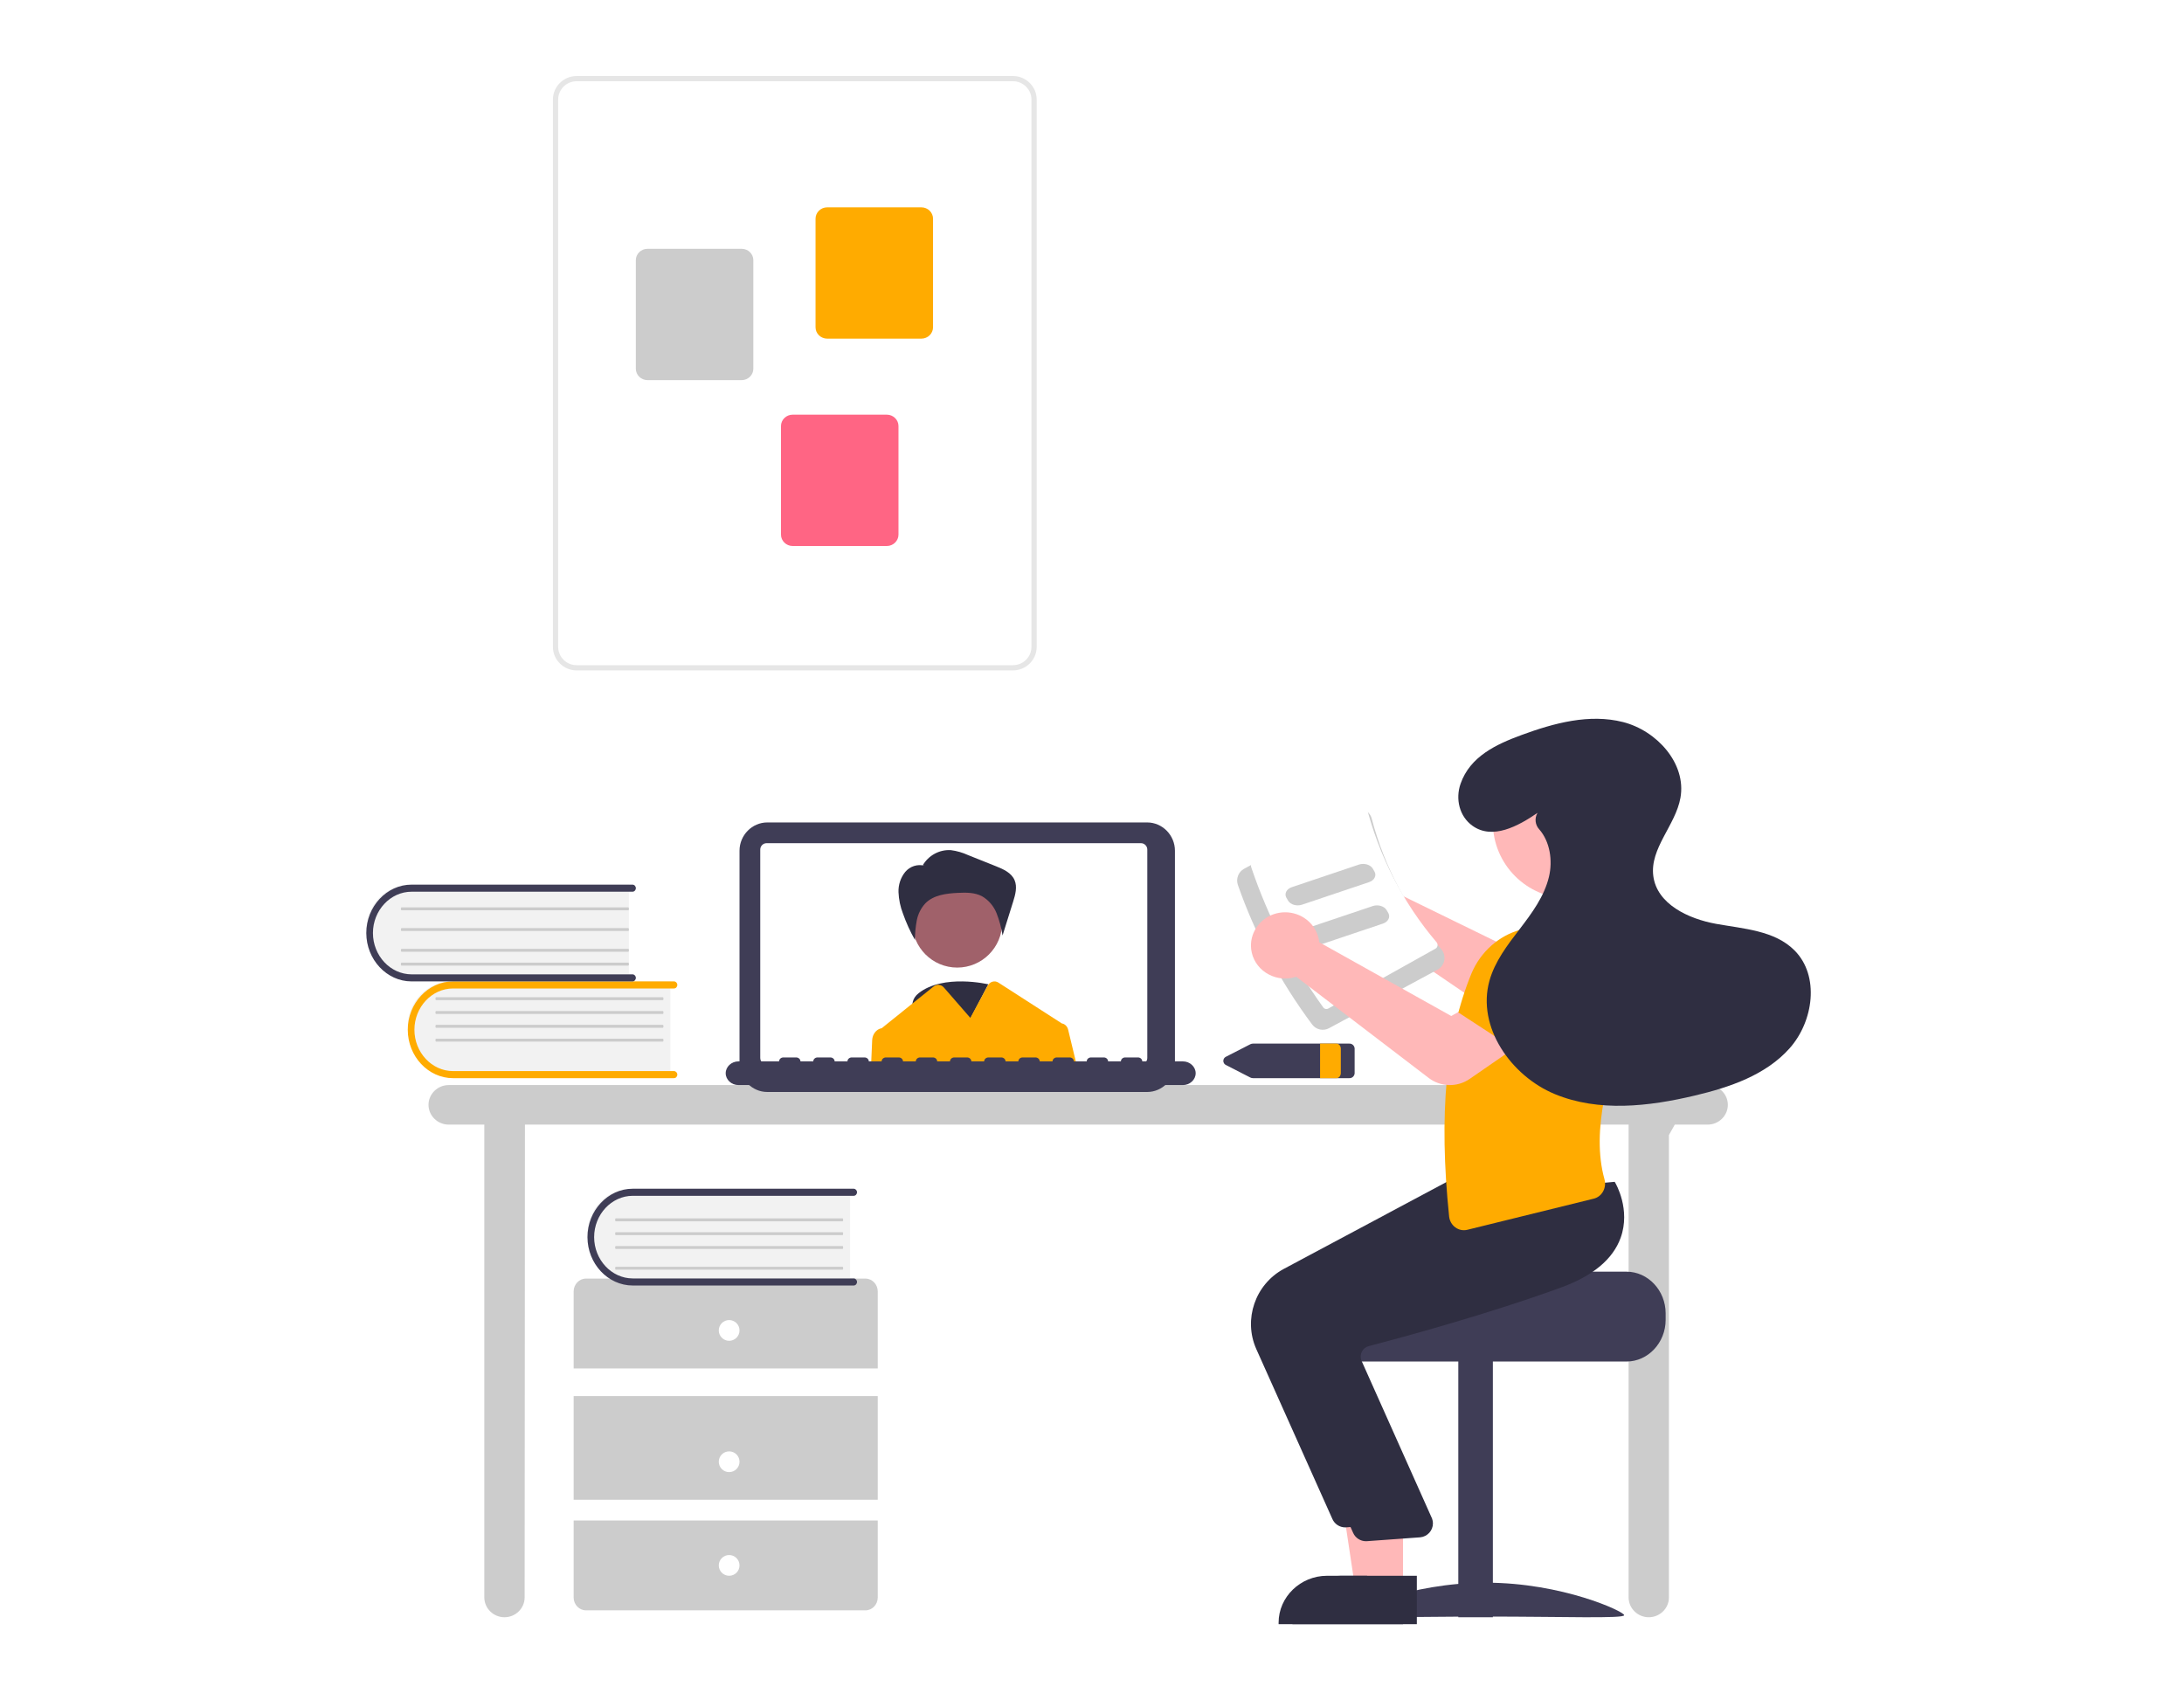
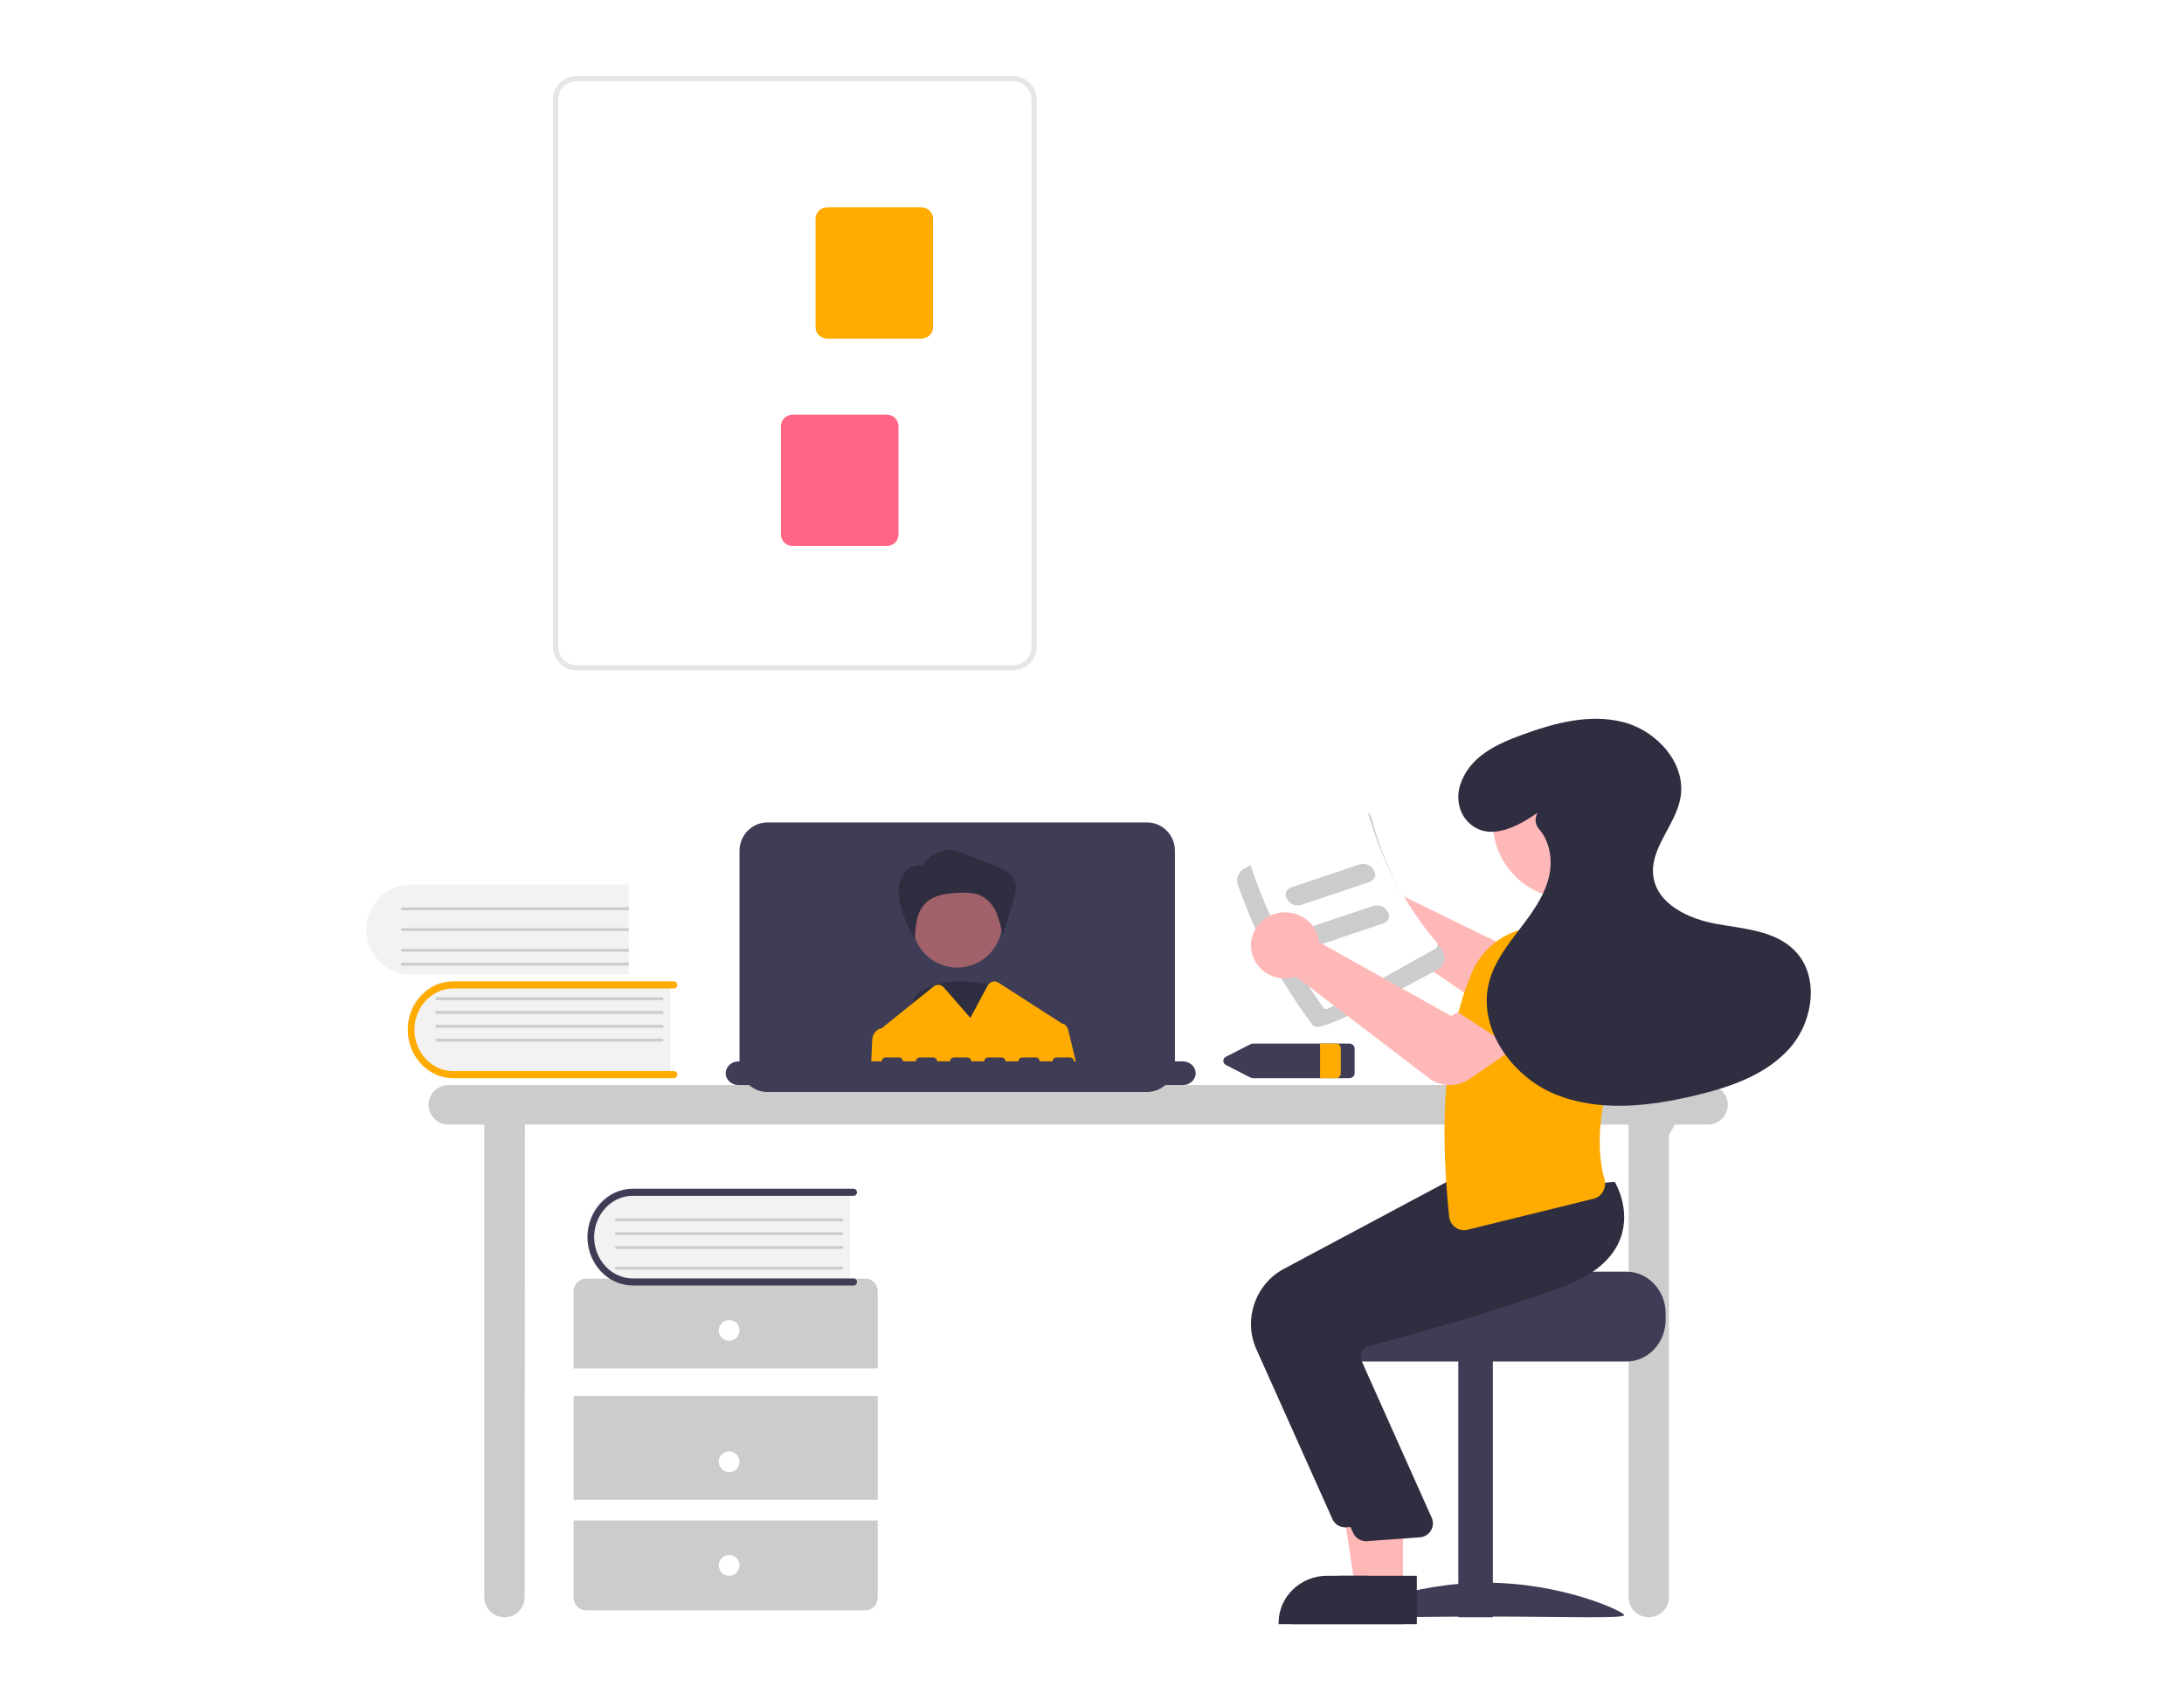
<svg xmlns="http://www.w3.org/2000/svg" width="316px" height="246px" viewBox="0 0 316 246" version="1.1">
  <title>keyword-research copy 37</title>
  <g id="Page-1" stroke="none" stroke-width="1" fill="none" fill-rule="evenodd">
    <g id="keyword-research-copy-37">
      <rect id="Rectangle" fill="#FFFFFF" x="0" y="0" width="316" height="246" />
      <g id="Group-65" transform="translate(53, 11)">
        <path d="M194.084,146 L11.916,146 C10.317,146 9,147.291 9,148.86 C9,150.429 10.317,151.72 11.916,151.72 L17.076,151.72 L17.076,220.14 C17.076,221.709 18.393,223 19.993,223 C21.593,223 22.909,221.709 22.909,220.14 L22.954,151.72 L182.642,151.72 L182.642,220.14 C182.642,221.709 183.959,223 185.558,223 C187.158,223 188.475,221.709 188.475,220.14 L188.475,153.228 L189.323,151.72 L194.084,151.72 C195.684,151.72 197,150.429 197,148.86 C197,147.291 195.684,146 194.084,146 Z" id="Fill-2" fill="#CCCCCC" />
        <path d="M112.985,147 L58.015,147 C55.813,146.998 54.003,145.154 54,142.912 L54,112.088 C54.003,109.846 55.813,108.002 58.015,108 L112.985,108 C115.187,108.002 116.997,109.846 117,112.088 L117,142.912 C116.997,145.154 115.187,146.998 112.985,147 Z" id="Fill-3" fill="#3F3D56" />
-         <path d="M112.088,111 L57.912,111 C57.412,111.001 57.001,111.417 57,111.922 L57,142.078 C57.001,142.584 57.412,142.999 57.912,143 L112.088,143 C112.588,142.999 112.999,142.584 113,142.078 L113,111.922 C112.999,111.417 112.588,111.001 112.088,111 Z" id="Fill-4" fill="#FFFFFF" />
        <path d="M90,131.421 C90,131.421 83.491,129.873 79.91,132.711 C76.33,135.55 84.467,142 84.467,142 L90,131.421 Z" id="Fill-5" fill="#2F2E41" />
        <path d="M85.5,116 C89.088,116 92,118.913 92,122.5 C92,126.087 89.088,129 85.5,129 C81.913,129 79,126.087 79,122.5 C79,118.913 81.913,116 85.5,116 Z" id="Fill-6" fill="#A0616A" />
        <path d="M80.487,114.24 C81.332,112.769 82.918,111.905 84.581,112.008 C85.436,112.118 86.27,112.357 87.056,112.718 L91.129,114.346 C92.183,114.767 93.338,115.284 93.795,116.344 C94.22,117.328 93.903,118.465 93.582,119.489 L92.058,124.359 C91.89,123.257 91.6,122.178 91.195,121.142 C90.783,120.1 90.039,119.23 89.084,118.676 C88.026,118.12 86.779,118.131 85.591,118.19 C83.909,118.273 82.08,118.492 80.885,119.708 C80.25,120.398 79.82,121.259 79.645,122.19 C79.471,123.116 79.384,124.057 79.384,125 C78.695,123.785 78.113,122.509 77.648,121.186 C77.266,120.202 77.048,119.158 77.003,118.099 C76.963,117.032 77.309,115.986 77.974,115.163 C78.662,114.344 79.748,113.994 80.77,114.261 L80.487,114.24 Z" id="Fill-7" fill="#2F2E41" />
        <path d="M101.549,137.989 C101.432,137.504 101.071,137.146 100.637,137.083 C100.623,137.071 100.608,137.061 100.593,137.052 L91.452,131.169 C90.913,130.822 90.222,131.026 89.896,131.629 L87.396,136.277 L83.631,131.953 L83.571,131.884 C83.174,131.428 82.542,131.364 82.082,131.735 L74.57,137.776 C74.556,137.776 74.543,137.781 74.53,137.781 C73.792,137.923 73.234,138.64 73.194,139.498 L73,144 L103,144 L101.549,137.989 Z" id="Fill-8" fill="#FFAB00" />
        <path d="M118.146,142.571 L112.272,142.571 C112.272,142.258 111.994,142 111.654,142 L109.8,142 C109.46,142 109.181,142.258 109.181,142.571 L107.327,142.571 C107.327,142.258 107.048,142 106.709,142 L104.854,142 C104.515,142 104.236,142.258 104.236,142.571 L102.381,142.571 C102.381,142.258 102.102,142 101.763,142 L99.908,142 C99.569,142 99.29,142.258 99.29,142.571 L97.435,142.571 C97.435,142.258 97.156,142 96.817,142 L94.963,142 C94.624,142 94.344,142.258 94.344,142.571 L92.49,142.571 C92.49,142.258 92.21,142 91.871,142 L90.017,142 C89.678,142 89.399,142.258 89.399,142.571 L87.544,142.571 C87.544,142.258 87.265,142 86.926,142 L85.071,142 C84.732,142 84.453,142.258 84.453,142.571 L82.598,142.571 C82.598,142.258 82.319,142 81.98,142 L80.126,142 C79.786,142 79.507,142.258 79.507,142.571 L77.653,142.571 C77.653,142.258 77.374,142 77.035,142 L75.18,142 C74.841,142 74.562,142.258 74.562,142.571 L72.707,142.571 C72.707,142.258 72.428,142 72.089,142 L70.234,142 C69.895,142 69.616,142.258 69.616,142.571 L67.762,142.571 C67.762,142.258 67.482,142 67.143,142 L65.288,142 C64.949,142 64.67,142.258 64.67,142.571 L62.816,142.571 C62.816,142.258 62.536,142 62.197,142 L60.343,142 C60.004,142 59.725,142.258 59.725,142.571 L53.852,142.571 C52.835,142.573 52,143.346 52,144.286 C52,145.225 52.835,145.999 53.852,146 L118.146,146 C119.163,146 120,145.226 120,144.286 C120,143.345 119.163,142.571 118.146,142.571 Z" id="Fill-9" fill="#3F3D56" />
        <path d="M44,131.004 L44,143.996 L12.507,143.996 C12.434,143.999 12.362,144 12.289,144 C8.839,144 6,141.066 6,137.5 C6,133.934 8.839,131 12.289,131 C12.362,131 12.434,131.001 12.507,131.004 L44,131.004 Z" id="Fill-10" fill="#F2F2F2" />
        <path d="M45,144.489 C45,144.769 44.784,145 44.522,145 L12.548,145 C8.956,145 6,141.84 6,138 C6,134.16 8.956,131 12.548,131 L44.522,131 C44.784,131 45,131.231 45,131.511 C45,131.792 44.784,132.022 44.522,132.022 L12.548,132.022 C9.482,132.025 6.961,134.722 6.961,138 C6.961,141.278 9.482,143.975 12.548,143.978 L44.522,143.978 C44.784,143.978 45,144.209 45,144.489 Z" id="Fill-11" fill="#FFAB00" />
        <path d="M42.907,133.712 L10.094,133.712 C10.094,133.712 10.094,133.712 10.094,133.712 C10.043,133.712 10,133.616 10,133.5 C10,133.384 10.043,133.288 10.094,133.288 C10.094,133.288 10.094,133.288 10.094,133.288 L42.907,133.288 C42.958,133.289 43,133.384 43,133.5 C43,133.616 42.958,133.711 42.907,133.712 Z" id="Fill-12" fill="#CCCCCC" />
        <path d="M42.907,135.712 L10.094,135.712 C10.094,135.712 10.094,135.712 10.094,135.712 C10.043,135.712 10,135.617 10,135.5 C10,135.383 10.043,135.288 10.094,135.288 C10.094,135.288 10.094,135.288 10.094,135.288 L42.907,135.288 C42.958,135.29 43,135.385 43,135.5 C43,135.615 42.958,135.712 42.907,135.712 Z" id="Fill-13" fill="#CCCCCC" />
        <path d="M42.907,137.712 L10.094,137.712 C10.094,137.712 10.094,137.712 10.094,137.712 C10.043,137.712 10,137.615 10,137.5 C10,137.383 10.043,137.288 10.094,137.288 C10.094,137.288 10.094,137.288 10.094,137.288 L42.907,137.288 C42.958,137.288 43,137.385 43,137.5 C43,137.615 42.958,137.71 42.907,137.712 Z" id="Fill-14" fill="#CCCCCC" />
        <path d="M42.907,139.712 L10.094,139.712 C10.094,139.712 10.094,139.712 10.094,139.712 C10.043,139.712 10,139.616 10,139.5 C10,139.384 10.043,139.288 10.094,139.288 C10.094,139.288 10.094,139.288 10.094,139.288 L42.907,139.288 C42.958,139.289 43,139.384 43,139.5 C43,139.616 42.958,139.711 42.907,139.712 Z" id="Fill-15" fill="#CCCCCC" />
        <path d="M38,117.004 L38,129.996 L6.507,129.996 C6.434,129.999 6.362,130 6.289,130 C2.839,130 0,127.066 0,123.5 C0,119.934 2.839,117 6.289,117 C6.362,117 6.434,117.001 6.507,117.004 L38,117.004 Z" id="Fill-16" fill="#F2F2F2" />
-         <path d="M39,130.489 C39,130.769 38.784,131 38.522,131 L6.548,131 C2.956,131 0,127.84 0,124 C0,120.16 2.956,117 6.548,117 L38.522,117 C38.784,117 39,117.231 39,117.511 C39,117.792 38.784,118.022 38.522,118.022 L6.548,118.022 C3.482,118.025 0.961,120.722 0.961,124 C0.961,127.278 3.482,129.975 6.548,129.978 L38.522,129.978 C38.784,129.978 39,130.209 39,130.489 Z" id="Fill-17" fill="#3F3D56" />
        <path d="M37.907,120.712 L5.094,120.712 C5.094,120.712 5.094,120.712 5.094,120.712 C5.043,120.712 5,120.616 5,120.5 C5,120.384 5.043,120.288 5.094,120.288 C5.094,120.288 5.094,120.288 5.094,120.288 L37.907,120.288 C37.958,120.289 38,120.384 38,120.5 C38,120.616 37.958,120.711 37.907,120.712 Z" id="Fill-18" fill="#CCCCCC" />
        <path d="M37.907,123.712 L5.094,123.712 C5.094,123.712 5.094,123.712 5.094,123.712 C5.043,123.712 5,123.617 5,123.501 C5,123.383 5.043,123.288 5.094,123.288 C5.094,123.288 5.094,123.288 5.094,123.288 L37.907,123.288 C37.958,123.29 38,123.385 38,123.501 C38,123.615 37.958,123.712 37.907,123.712 Z" id="Fill-19" fill="#CCCCCC" />
        <path d="M37.907,126.712 L5.094,126.712 C5.094,126.712 5.094,126.712 5.094,126.712 C5.043,126.712 5,126.615 5,126.499 C5,126.383 5.043,126.288 5.094,126.288 C5.094,126.288 5.094,126.288 5.094,126.288 L37.907,126.288 C37.958,126.288 38,126.385 38,126.499 C38,126.615 37.958,126.71 37.907,126.712 Z" id="Fill-20" fill="#CCCCCC" />
        <path d="M37.907,128.712 L5.094,128.712 C5.094,128.712 5.094,128.712 5.094,128.712 C5.043,128.712 5,128.616 5,128.5 C5,128.384 5.043,128.288 5.094,128.288 C5.094,128.288 5.094,128.288 5.094,128.288 L37.907,128.288 C37.958,128.289 38,128.384 38,128.5 C38,128.616 37.958,128.711 37.907,128.712 Z" id="Fill-21" fill="#CCCCCC" />
        <path d="M74,187 L74,175.857 C74,174.838 73.197,174 72.222,174 L31.778,174 C30.803,174 30,174.838 30,175.857 L30,187 L74,187 Z" id="Fill-22" fill="#CCCCCC" />
        <polygon id="Fill-23" fill="#CCCCCC" points="30 206 74 206 74 191 30 191" />
        <path d="M30,209 L30,220.143 C30,221.162 30.803,222 31.778,222 L72.222,222 C73.197,222 74,221.162 74,220.143 L74,209 L30,209 Z" id="Fill-24" fill="#CCCCCC" />
        <path d="M52.5,180 C53.328,180 54,180.672 54,181.5 C54,182.328 53.328,183 52.5,183 C51.672,183 51,182.328 51,181.5 C51,180.672 51.672,180 52.5,180 Z" id="Fill-25" fill="#FFFFFF" />
        <path d="M52.5,199 C53.328,199 54,199.672 54,200.5 C54,201.328 53.328,202 52.5,202 C51.672,202 51,201.328 51,200.5 C51,199.672 51.672,199 52.5,199 Z" id="Fill-26" fill="#FFFFFF" />
        <path d="M52.5,214 C53.328,214 54,214.672 54,215.5 C54,216.328 53.328,217 52.5,217 C51.672,217 51,216.328 51,215.5 C51,214.672 51.672,214 52.5,214 Z" id="Fill-27" fill="#FFFFFF" />
        <path d="M70,161.004 L70,173.996 L38.507,173.996 C38.434,173.999 38.362,174 38.289,174 C34.839,174 32,171.066 32,167.5 C32,163.934 34.839,161 38.289,161 C38.362,161 38.434,161.001 38.507,161.004 L70,161.004 Z" id="Fill-28" fill="#F2F2F2" />
        <path d="M71,174.489 C71,174.769 70.784,175 70.522,175 L38.552,175 C38.551,175 38.548,175 38.546,175 C34.955,175 32,171.84 32,168 C32,164.16 34.955,161 38.546,161 C38.548,161 38.551,161 38.552,161 L70.522,161 C70.784,161 71,161.231 71,161.511 C71,161.792 70.784,162.022 70.522,162.022 L38.552,162.022 C35.487,162.025 32.966,164.722 32.966,168 C32.966,171.278 35.487,173.975 38.552,173.978 L70.522,173.978 C70.784,173.978 71,174.209 71,174.489 Z" id="Fill-29" fill="#3F3D56" />
        <path d="M68.907,165.712 L36.094,165.712 C36.094,165.712 36.094,165.712 36.094,165.712 C36.043,165.712 36,165.616 36,165.5 C36,165.384 36.043,165.288 36.094,165.288 C36.094,165.288 36.094,165.288 36.094,165.288 L68.907,165.288 C68.958,165.289 69,165.384 69,165.5 C69,165.616 68.958,165.711 68.907,165.712 Z" id="Fill-30" fill="#CCCCCC" />
        <path d="M68.907,167.712 L36.094,167.712 C36.094,167.712 36.094,167.712 36.094,167.712 C36.043,167.712 36,167.617 36,167.5 C36,167.383 36.043,167.288 36.094,167.288 C36.094,167.288 36.094,167.288 36.094,167.288 L68.907,167.288 C68.958,167.29 69,167.385 69,167.5 C69,167.615 68.958,167.712 68.907,167.712 Z" id="Fill-31" fill="#CCCCCC" />
        <path d="M68.907,169.712 L36.094,169.712 C36.094,169.712 36.094,169.712 36.094,169.712 C36.043,169.712 36,169.615 36,169.5 C36,169.383 36.043,169.288 36.094,169.288 C36.094,169.288 36.094,169.288 36.094,169.288 L68.907,169.288 C68.958,169.288 69,169.385 69,169.5 C69,169.615 68.958,169.71 68.907,169.712 Z" id="Fill-32" fill="#CCCCCC" />
        <path d="M68.907,172.712 L36.094,172.712 C36.094,172.712 36.094,172.712 36.094,172.712 C36.043,172.712 36,172.616 36,172.5 C36,172.384 36.043,172.288 36.094,172.288 C36.094,172.288 36.094,172.288 36.094,172.288 L68.907,172.288 C68.958,172.289 69,172.384 69,172.5 C69,172.616 68.958,172.711 68.907,172.712 Z" id="Fill-33" fill="#CCCCCC" />
        <path d="M27,82.605 L27,3.395 C27.002,1.533 28.546,0.002 30.424,0 L93.576,0 C95.454,0.002 96.998,1.533 97,3.395 L97,82.605 C96.998,84.467 95.454,85.998 93.576,86 L30.424,86 C28.546,85.998 27.002,84.467 27,82.605 Z M30.424,0.755 C28.964,0.756 27.762,1.947 27.761,3.395 L27.761,82.605 C27.762,84.053 28.964,85.244 30.424,85.246 L93.576,85.246 C95.036,85.244 96.238,84.053 96.239,82.605 L96.239,3.395 C96.238,1.947 95.036,0.756 93.576,0.755 L30.424,0.755 Z" id="Fill-34" fill="#E6E6E6" />
        <path d="M65,36.359 L65,20.64 C65.001,19.741 65.759,19.001 66.68,19 L80.32,19 C81.241,19.001 81.999,19.741 82,20.64 L82,36.359 C81.999,37.259 81.241,37.999 80.32,38 L66.68,38 C65.759,37.999 65.001,37.259 65,36.359 Z" id="Fill-35" fill="#FFAB00" />
-         <path d="M39,42.359 L39,26.641 C39.001,25.741 39.758,25.001 40.68,25 L54.32,25 C55.242,25.001 55.999,25.741 56,26.641 L56,42.359 C55.999,43.259 55.242,43.999 54.32,44 L40.68,44 C39.758,43.999 39.001,43.259 39,42.359 Z" id="Fill-36" fill="#CCCCCC" />
        <path d="M60,66.359 L60,50.641 C60.001,49.741 60.759,49.001 61.68,49 L75.32,49 C76.241,49.001 76.999,49.741 77,50.641 L77,66.359 C76.999,67.259 76.241,67.999 75.32,68 L61.68,68 C60.759,67.999 60.001,67.259 60,66.359 Z" id="Fill-37" fill="#FF6584" />
        <path d="M142.228,140.001 L128.29,140.001 C128.158,140.001 128.027,140.033 127.908,140.092 L124.39,141.896 C124.154,141.999 124,142.237 124,142.5 C124,142.763 124.154,143.002 124.39,143.104 L127.908,144.908 C128.027,144.968 128.158,144.999 128.29,144.999 L142.228,144.999 C142.625,145.022 142.972,144.71 143,144.304 L143,140.696 C142.972,140.29 142.625,139.978 142.228,140.001 Z" id="Fill-38" fill="#3F3D56" />
        <path d="M141,140.696 L141,144.304 C140.976,144.71 140.683,145.022 140.347,144.999 L138,144.999 L138,140.001 L140.347,140.001 C140.683,139.978 140.976,140.29 141,140.696 Z" id="Fill-39" fill="#FFAB00" />
        <path d="M139.999,113.4 C140.62,113.136 141.29,113 141.966,113 C144.149,113 146.088,114.418 146.72,116.477 C146.783,116.687 146.832,116.9 146.865,117.116 L166.699,126.811 L171.289,123.812 L177,130.294 L169.991,135.905 C168.266,137.275 165.815,137.369 163.987,136.133 L143.864,122.415 C143.714,122.478 143.561,122.533 143.405,122.58 C142.939,122.719 142.455,122.79 141.968,122.79 C139.577,122.79 137.509,121.089 137.081,118.771 C137.044,118.574 137.019,118.375 137.008,118.175 C136.893,116.128 138.091,114.217 139.999,113.4 Z" id="Fill-40" fill="#FFB8B8" />
        <path d="M182.348,173 L160.639,173 C160.639,173.664 138.265,174.204 138.265,174.204 C137.915,174.485 137.594,174.808 137.311,175.167 C136.462,176.246 135.997,177.611 136,179.018 L136,179.981 C136.001,183.283 138.552,185.999 141.652,186 L182.348,186 C185.447,185.997 187.997,183.282 188,179.981 L188,179.018 C187.996,175.718 185.447,173.004 182.348,173 Z" id="Fill-41" fill="#3F3D56" />
        <polygon id="Fill-42" fill="#3F3D56" points="158 223 163 223 163 185 158 185" />
        <path d="M142,222.699 C142,223.225 150.955,222.902 162,222.902 C173.046,222.902 182,223.225 182,222.699 C182,222.172 173.046,218 162,218 C150.955,218 142,222.172 142,222.699 Z" id="Fill-43" fill="#3F3D56" />
        <polygon id="Fill-44" fill="#FFB8B8" points="147.999 220 143.257 220 141 205 148 205" />
        <path d="M150,224 L132,223.999 L132,223.779 C132,220.06 135.163,217 139.006,217 L150,217 L150,224 Z" id="Fill-45" fill="#2F2E41" />
        <path d="M139.789,208.802 L128.766,184.185 C126.868,179.905 128.611,174.829 132.743,172.603 L156.653,159.835 L167.563,158.911 L177.628,158 L177.7,158.122 C177.793,158.278 179.957,162.001 178.494,166.082 C177.384,169.178 174.498,171.596 169.916,173.27 C159.221,177.175 146.866,180.513 142.05,181.767 C141.62,181.876 141.256,182.164 141.053,182.557 C140.849,182.945 140.817,183.401 140.964,183.814 L151.205,206.728 C151.287,206.951 151.329,207.186 151.329,207.423 C151.329,208.462 150.525,209.34 149.487,209.436 L141.835,209.991 C141.77,209.997 141.706,210 141.641,210 C140.842,210 140.114,209.529 139.789,208.802 Z" id="Fill-46" fill="#2F2E41" />
        <polygon id="Fill-47" fill="#FFB8B8" points="149.999 220 145.257 220 143 205 150 205" />
        <path d="M152,224 L134,223.999 L134,223.779 C134,220.06 137.163,217 141.006,217 L152,217 L152,224 Z" id="Fill-48" fill="#2F2E41" />
        <path d="M142.789,210.802 L131.766,186.185 C129.868,181.905 131.611,176.829 135.743,174.603 L159.653,161.835 L170.563,160.911 L180.628,160 L180.7,160.122 C180.793,160.278 182.957,164.001 181.494,168.082 C180.384,171.178 177.498,173.596 172.916,175.27 C162.221,179.175 149.866,182.513 145.05,183.767 C144.62,183.876 144.256,184.164 144.053,184.557 C143.849,184.945 143.817,185.401 143.964,185.814 L154.205,208.728 C154.287,208.951 154.329,209.186 154.329,209.423 C154.329,210.462 153.525,211.34 152.487,211.436 L144.835,211.991 C144.77,211.997 144.706,212 144.641,212 C143.842,212 143.114,211.529 142.789,210.802 Z" id="Fill-49" fill="#2F2E41" />
-         <path d="M136.86,137.244 C132.271,131.098 128.643,124.282 126.102,117.031 C125.8,116.139 126.186,115.148 127.01,114.701 L142.713,106.229 C143.227,105.95 143.843,105.924 144.378,106.161 C144.923,106.4 145.329,106.879 145.477,107.459 C147.305,114.445 150.741,120.902 155.506,126.304 C155.903,126.749 156.074,127.355 155.97,127.944 C155.869,128.524 155.508,129.026 154.991,129.302 L139.289,137.774 C138.463,138.217 137.429,137.992 136.86,137.244 Z" id="Fill-50" fill="#CCCCCC" />
+         <path d="M136.86,137.244 C132.271,131.098 128.643,124.282 126.102,117.031 C125.8,116.139 126.186,115.148 127.01,114.701 L142.713,106.229 C143.227,105.95 143.843,105.924 144.378,106.161 C144.923,106.4 145.329,106.879 145.477,107.459 C147.305,114.445 150.741,120.902 155.506,126.304 C155.903,126.749 156.074,127.355 155.97,127.944 C155.869,128.524 155.508,129.026 154.991,129.302 C138.463,138.217 137.429,137.992 136.86,137.244 Z" id="Fill-50" fill="#CCCCCC" />
        <path d="M138.468,134.776 C138.639,135 138.941,135.065 139.184,134.93 L154.702,126.257 C154.855,126.174 154.962,126.021 154.991,125.844 C155.023,125.657 154.97,125.465 154.847,125.324 C149.999,119.631 146.503,112.826 144.644,105.462 C144.6,105.278 144.476,105.125 144.309,105.05 C144.152,104.977 143.97,104.984 143.819,105.071 L128.301,113.745 C128.059,113.88 127.943,114.18 128.027,114.452 C130.493,121.743 134.014,128.597 138.468,134.776 Z" id="Fill-51" fill="#FFFFFF" />
        <path d="M189,134.332 L176.381,139 L173.301,130.669 C172.46,128.394 173.433,125.836 175.594,124.644 C177.781,123.438 180.572,123.968 182.132,125.887 L189,134.332 Z" id="Fill-52" fill="#FFAB00" />
        <path d="M157.571,166.592 C157.065,166.223 156.737,165.644 156.671,165.007 C155.15,150.306 156.209,138.801 159.911,129.836 C161.231,126.705 163.868,124.368 167.061,123.502 L176.664,123 L176.714,123.025 C181.151,125.274 183.655,130.303 182.851,135.349 C179.762,143.775 177.176,152.548 179.148,159.626 C179.315,160.223 179.24,160.866 178.939,161.405 C178.648,161.926 178.161,162.3 177.595,162.436 L159.304,166.94 C158.705,167.087 158.073,166.96 157.571,166.592 Z" id="Fill-53" fill="#FFAB00" />
        <path d="M174,97 C180.071,97 185,101.929 185,108 C185,114.071 180.071,119 174,119 C167.929,119 163,114.071 163,108 C163,101.929 167.929,97 174,97 Z" id="Fill-54" fill="#FFB8B8" />
        <path d="M145.094,116.635 L135.377,119.903 C134.612,120.159 133.706,119.891 133.368,119.31 L133.128,118.895 C132.792,118.313 133.142,117.623 133.906,117.365 L143.624,114.097 C144.388,113.841 145.294,114.109 145.632,114.69 L145.872,115.105 C146.209,115.687 145.858,116.378 145.094,116.635 Z" id="Fill-55" fill="#CCCCCC" />
        <path d="M147.094,122.635 L137.377,125.903 C136.612,126.159 135.706,125.891 135.368,125.31 L135.128,124.895 C134.792,124.313 135.142,123.623 135.906,123.365 L145.624,120.097 C146.388,119.841 147.294,120.109 147.632,120.69 L147.872,121.105 C148.209,121.687 147.858,122.378 147.094,122.635 Z" id="Fill-56" fill="#CCCCCC" />
        <path d="M153.742,144.99 L134.547,130.324 C134.394,130.376 134.238,130.42 134.081,130.457 C132.711,130.767 131.268,130.499 130.114,129.72 C128.952,128.941 128.193,127.712 128.033,126.352 C127.769,124.145 129.118,122.035 131.276,121.281 C131.812,121.095 132.377,121 132.947,121 C135.236,121 137.241,122.538 137.765,124.696 C137.815,124.904 137.849,125.115 137.868,125.328 L156.977,136.004 L161.732,133.353 L167,140.032 L159.617,145.129 C157.847,146.34 155.449,146.283 153.742,144.99 Z" id="Fill-57" fill="#FFB8B8" />
        <path d="M169.51,143 L158,135.491 L163.409,128.14 C164.886,126.134 167.682,125.433 169.994,126.489 C172.333,127.559 173.523,130.132 172.78,132.514 L169.51,143 Z" id="Fill-58" fill="#FFAB00" />
        <path d="M169.463,106.612 C166.64,108.553 162.932,110.548 160.048,108.481 C158.154,107.124 157.558,104.611 158.326,102.406 C159.706,98.441 163.5,96.695 167.129,95.357 C171.845,93.617 176.981,92.233 181.85,93.479 C186.719,94.725 191.022,99.459 190.143,104.426 C189.436,108.421 185.683,111.746 186.216,115.768 C186.752,119.816 191.286,121.946 195.288,122.67 C199.29,123.394 203.769,123.626 206.645,126.513 C210.314,130.195 209.398,136.778 205.946,140.666 C202.493,144.554 197.283,146.317 192.234,147.514 C185.545,149.102 178.31,149.936 171.957,147.302 C165.604,144.667 160.661,137.575 162.501,130.925 C163.278,128.116 165.109,125.742 166.879,123.431 C168.649,121.12 170.441,118.703 171.116,115.868 C171.679,113.505 171.262,110.761 169.702,108.989 C169.121,108.354 169.013,107.409 169.436,106.659 L169.463,106.612 Z" id="Fill-59" fill="#2F2E41" />
      </g>
    </g>
  </g>
</svg>